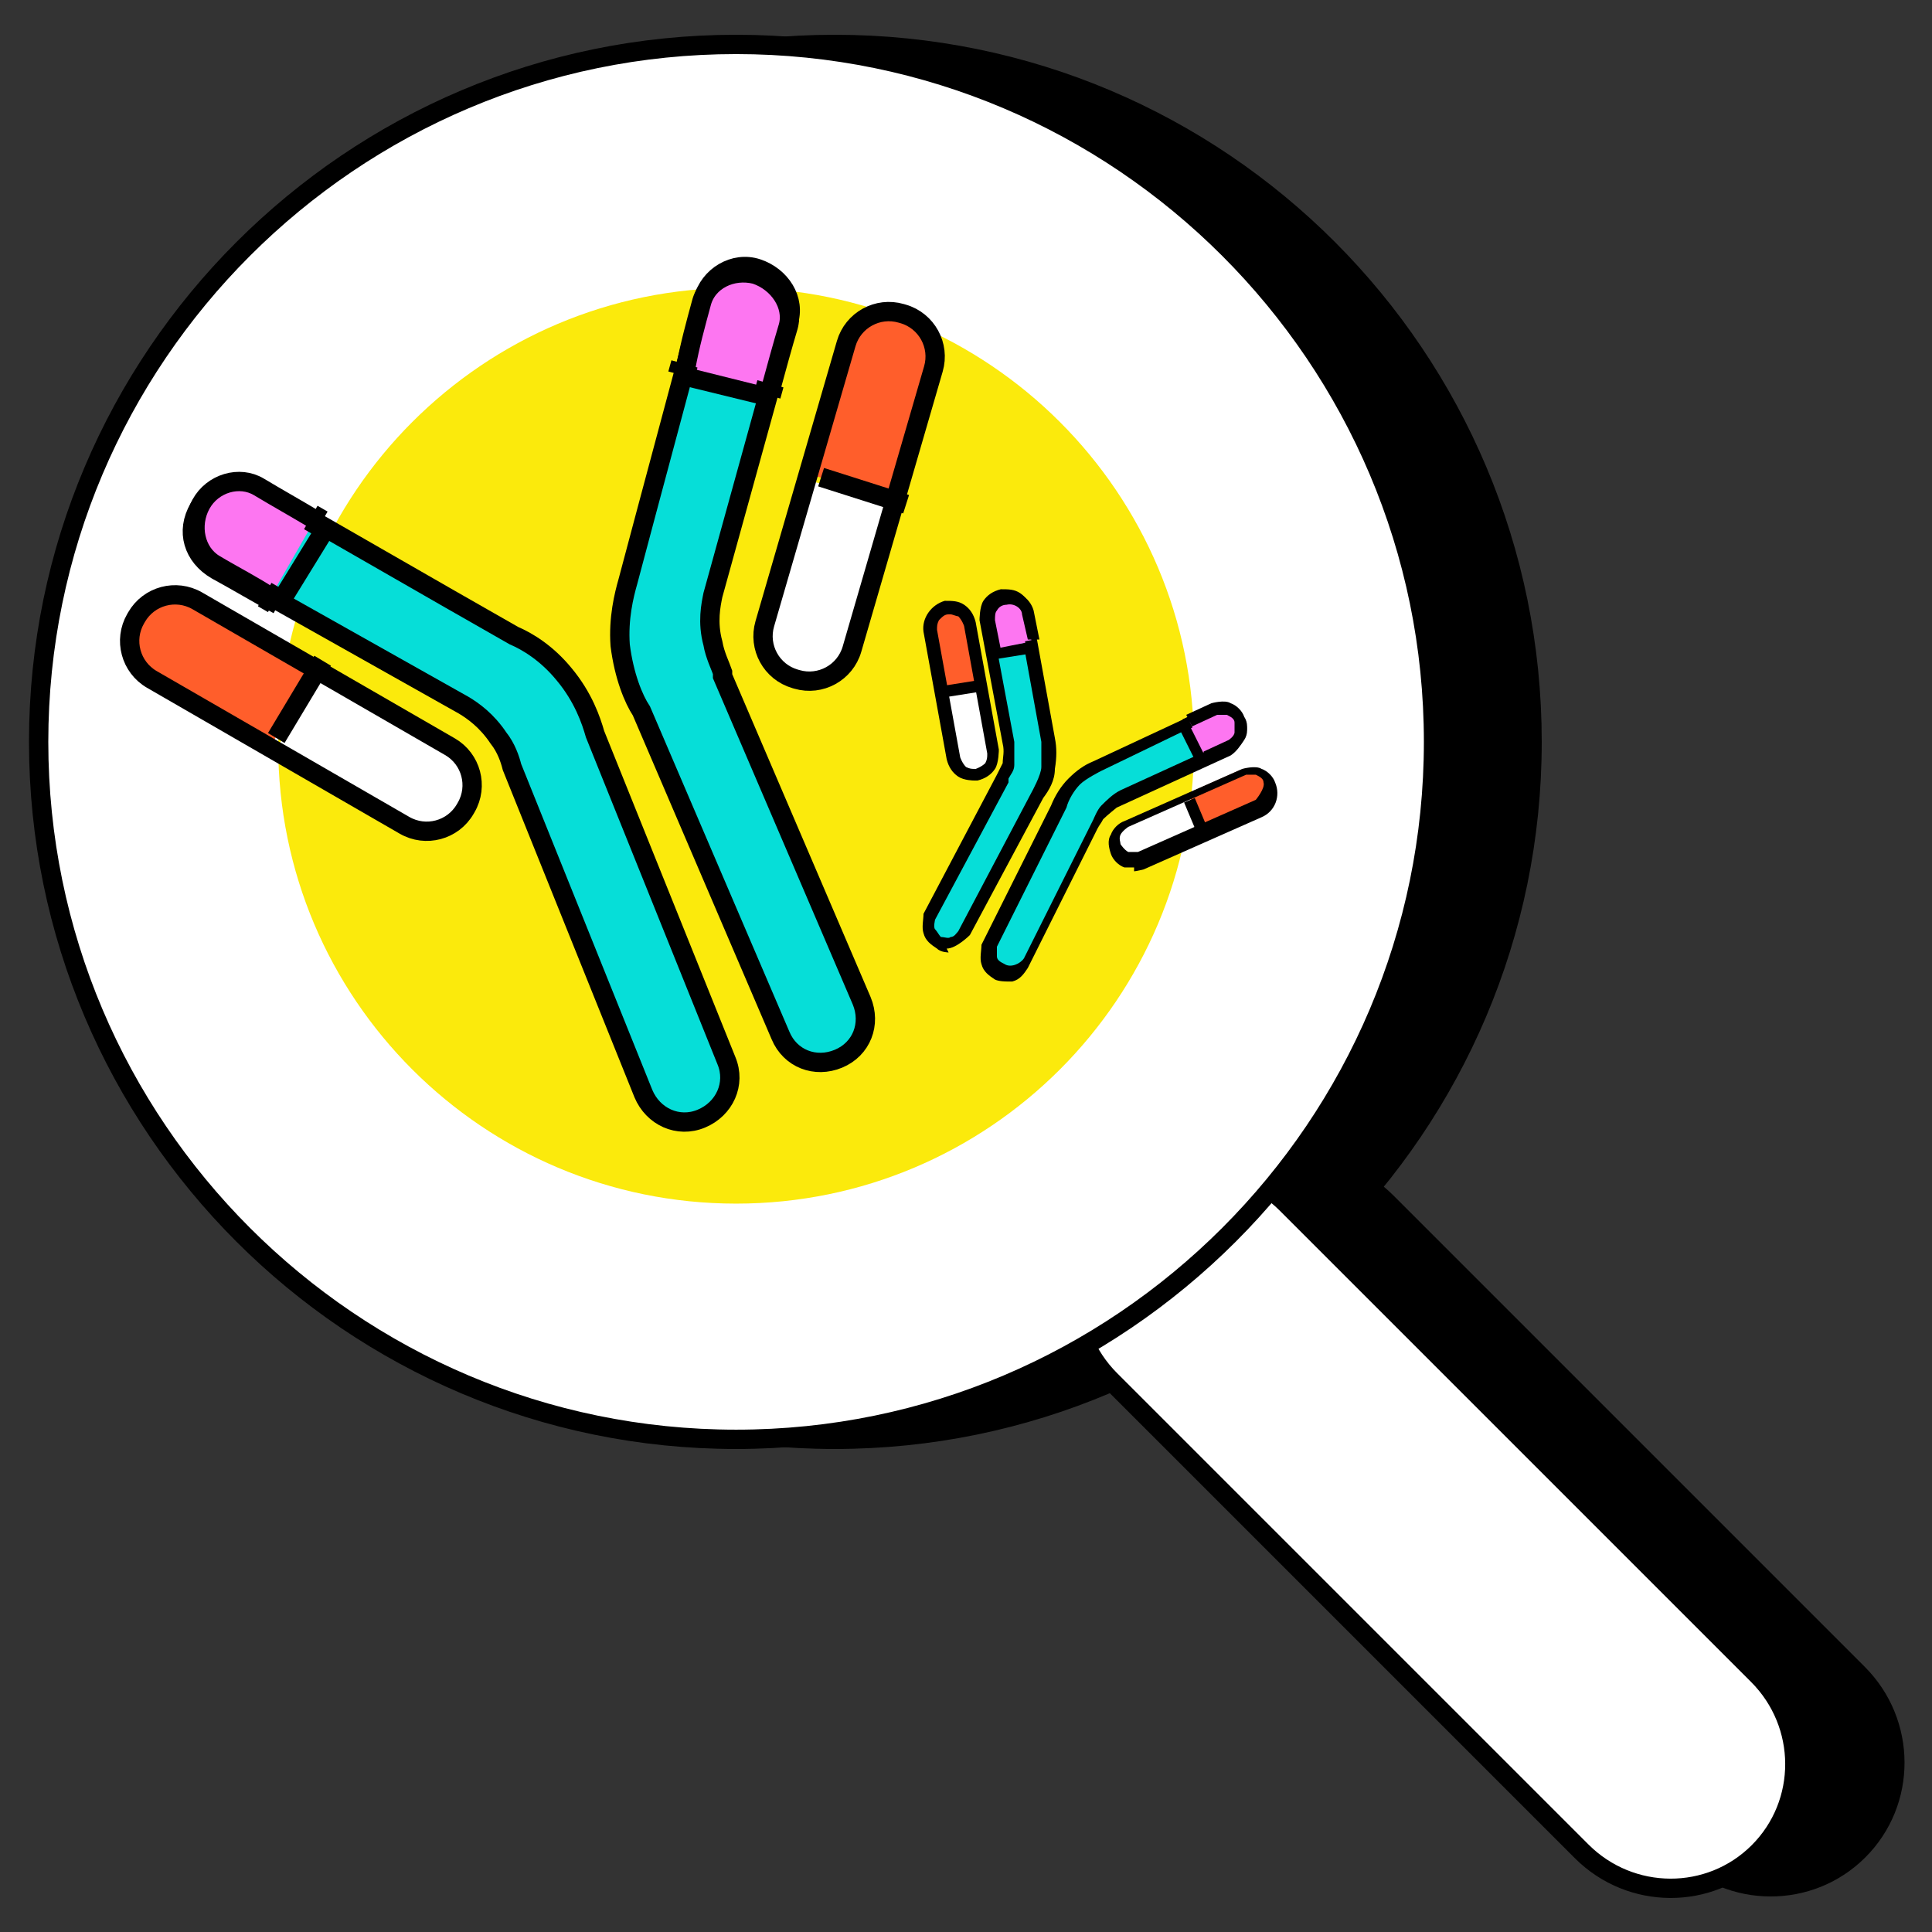
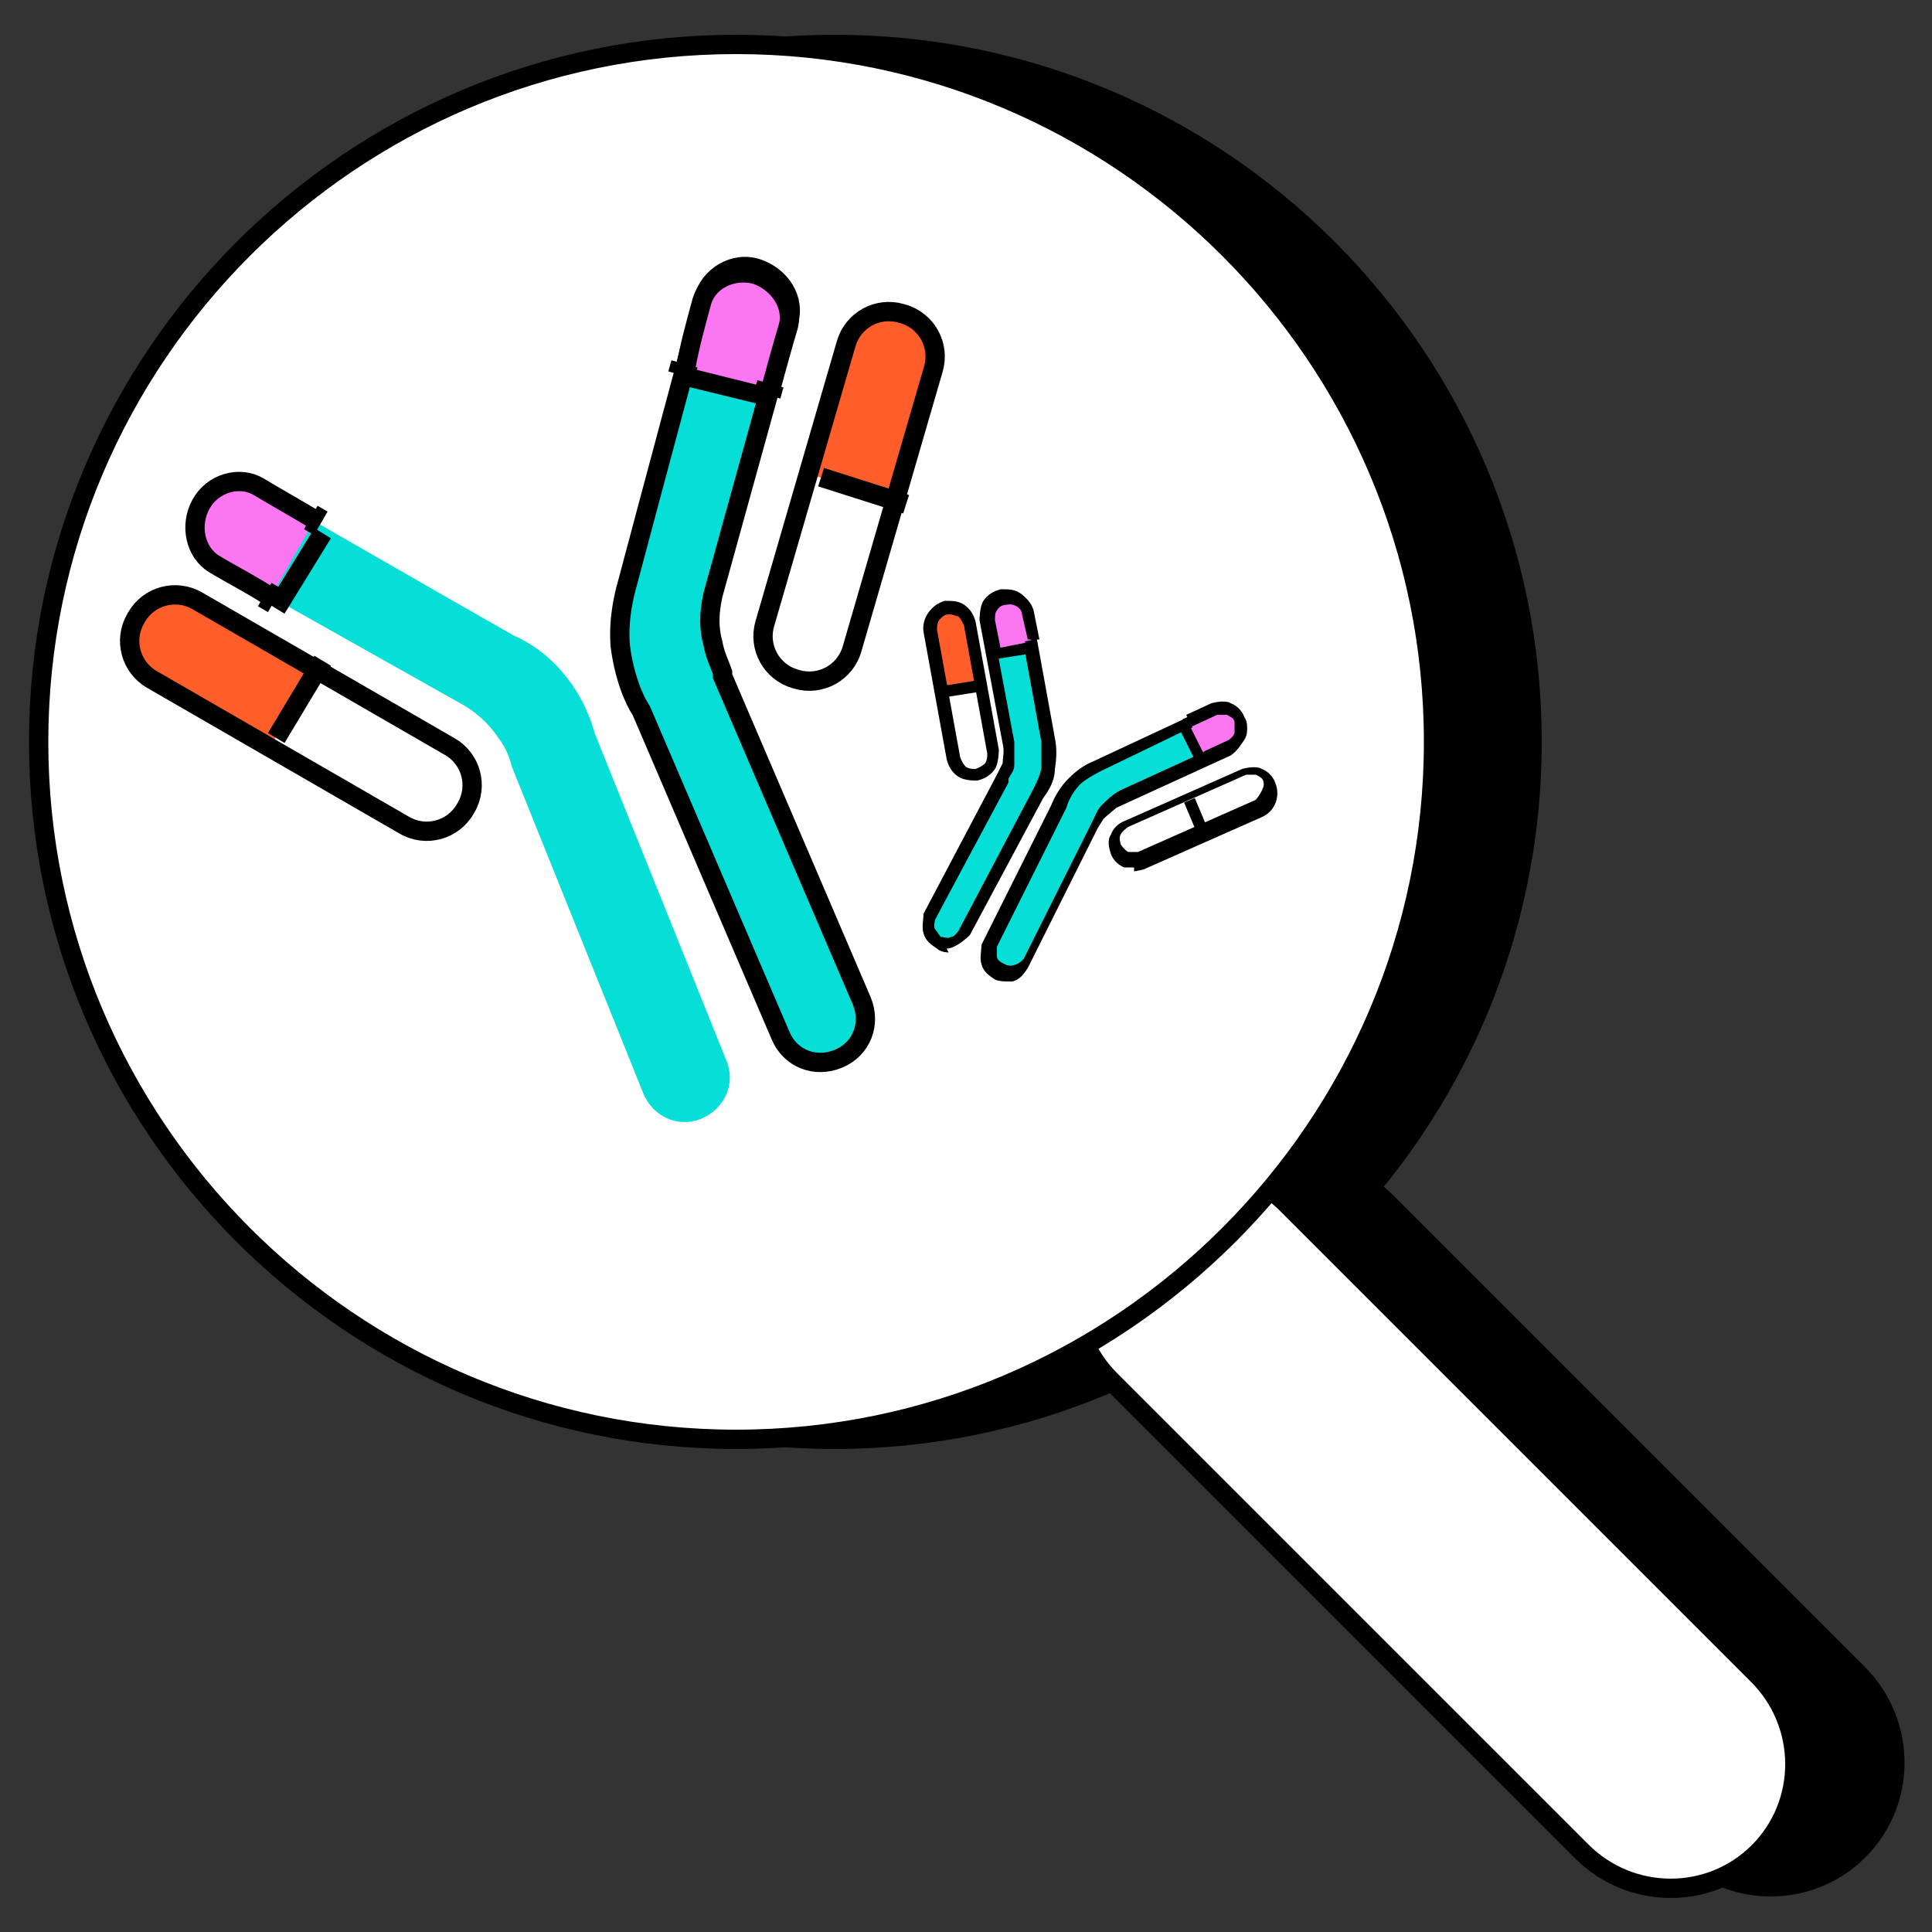
<svg xmlns="http://www.w3.org/2000/svg" width="140" height="140" viewBox="0 0 140 140" fill="none">
  <rect x="0" y="0" width="140" height="140" fill="#333333" stroke="none" />
  <g clip-path="url(#clip0_4706_24983)">
    <path d="M100.476 87.121C96.923 83.568 91.183 83.545 87.657 87.072C84.13 90.598 84.152 96.338 87.706 99.892L121.859 134.045C125.413 137.599 131.153 137.621 134.679 134.094C138.206 130.568 138.184 124.828 134.63 121.275L100.476 87.121Z" fill="black" stroke="black" stroke-width="1.4" stroke-miterlimit="10" />
    <path d="M60.48 3.219C32.62 3.219 9.94 25.899 9.94 53.759C9.94 81.619 32.62 104.299 60.48 104.299C88.34 104.299 111.02 81.619 111.02 53.759C111.02 25.899 88.48 3.219 60.48 3.219ZM60.48 87.219C42 87.219 26.88 72.239 26.88 53.619C26.88 34.999 41.86 20.019 60.48 20.019C79.1 20.019 94.08 34.999 94.08 53.619C94.08 72.239 79.1 87.219 60.48 87.219Z" fill="black" />
    <path d="M60.48 3.219C32.62 3.219 9.94 25.899 9.94 53.759C9.94 81.619 32.62 104.299 60.48 104.299C88.34 104.299 111.02 81.619 111.02 53.759C111.02 25.899 88.48 3.219 60.48 3.219ZM60.48 87.219C42 87.219 26.88 72.239 26.88 53.619C26.88 34.999 41.86 20.019 60.48 20.019C79.1 20.019 94.08 34.999 94.08 53.619C94.08 72.239 79.1 87.219 60.48 87.219Z" stroke="black" stroke-width="1.4" stroke-miterlimit="10" />
    <path d="M93.229 87.231C89.675 83.677 83.935 83.655 80.409 87.181C76.882 90.708 76.905 96.447 80.458 100.001L114.612 134.154C118.165 137.708 123.905 137.73 127.431 134.204C130.958 130.677 130.936 124.938 127.382 121.384L93.229 87.231Z" fill="white" stroke="black" stroke-width="1.4" stroke-miterlimit="10" />
    <path d="M53.34 3.219C25.48 3.219 2.8 25.899 2.8 53.759C2.8 81.619 25.48 104.299 53.34 104.299C81.2 104.299 103.88 81.619 103.88 53.759C103.88 25.899 81.2 3.219 53.34 3.219Z" fill="white" />
    <path d="M53.34 3.219C25.48 3.219 2.8 25.899 2.8 53.759C2.8 81.619 25.48 104.299 53.34 104.299C81.2 104.299 103.88 81.619 103.88 53.759C103.88 25.899 81.2 3.219 53.34 3.219Z" stroke="black" stroke-width="1.4" stroke-miterlimit="10" />
-     <path d="M53.34 87.219C71.665 87.219 86.52 72.364 86.52 54.039C86.52 35.715 71.665 20.859 53.34 20.859C35.015 20.859 20.16 35.715 20.16 54.039C20.16 72.364 35.015 87.219 53.34 87.219Z" fill="#FBEA0C" />
    <path d="M19.46 54.462L11.34 49.702C9.38 48.581 8.68 46.481 9.52 44.941C10.36 43.401 12.74 42.981 14.56 44.102L22.4 48.581" fill="#FF5E2B" />
    <path d="M23.38 48.441L31.78 53.901C33.74 55.161 34.58 57.401 33.6 58.941C32.62 60.481 30.24 60.621 28.28 59.361L20.16 54.041" fill="white" />
    <path d="M9.897 44.715L9.827 44.836C8.938 46.377 9.466 48.346 11.006 49.235L29.313 59.805C30.854 60.694 32.823 60.166 33.712 58.626L33.782 58.505C34.671 56.965 34.144 54.996 32.603 54.107L14.296 43.537C12.755 42.647 10.786 43.175 9.897 44.715Z" stroke="black" stroke-width="1.4" stroke-miterlimit="10" />
    <path d="M20.16 43.541C24.64 46.061 29.12 48.581 33.6 51.101C34.3 51.521 35.28 52.221 36.12 53.481C36.68 54.181 36.96 55.021 37.1 55.581L46.62 79.241C47.32 80.921 49.14 81.761 50.82 81.061C52.5 80.361 53.34 78.541 52.64 76.861L43.12 53.201C42.84 52.221 42.28 50.541 40.88 48.861C39.62 47.321 38.22 46.481 37.24 46.061C31.08 42.561 25.06 39.061 18.9 35.561C17.36 34.721 15.4 35.141 14.42 36.821C13.44 38.501 14 40.321 15.68 41.301C17.22 42.141 18.62 42.981 20.16 43.821" fill="#06DED8" />
-     <path d="M20.16 43.541C24.64 46.061 29.12 48.581 33.6 51.101C34.3 51.521 35.28 52.221 36.12 53.481C36.68 54.181 36.96 55.021 37.1 55.581L46.62 79.241C47.32 80.921 49.14 81.761 50.82 81.061C52.5 80.361 53.34 78.541 52.64 76.861L43.12 53.201C42.84 52.221 42.28 50.541 40.88 48.861C39.62 47.321 38.22 46.481 37.24 46.061C31.08 42.561 25.06 39.061 18.9 35.561C17.36 34.721 15.4 35.141 14.42 36.821C13.44 38.501 14 40.321 15.68 41.301C17.22 42.141 18.62 42.981 20.16 43.821" stroke="black" stroke-width="1.4" stroke-miterlimit="10" />
    <path d="M20.02 53.479L23.38 47.879" stroke="black" stroke-width="1.4" stroke-miterlimit="10" />
    <path d="M55.72 28.42C56 27.16 56.28 25.76 56.56 24.5C57.12 22.26 56.14 20.02 54.32 19.6C52.5 19.18 50.68 20.72 50.26 22.96C49.98 24.36 49.7 25.62 49.42 27.02" fill="#FD76F1" />
    <path d="M20.02 44.101L23.38 38.641" stroke="black" stroke-width="1.4" stroke-miterlimit="10" />
    <path d="M52.36 48.998L62.44 72.518C63.14 74.198 62.44 76.018 60.76 76.718C59.08 77.418 57.26 76.718 56.56 75.038L46.48 51.518C45.92 50.678 45.22 48.998 44.94 46.758C44.8 44.798 45.22 43.118 45.5 42.138C47.32 35.278 49.14 28.558 50.96 21.698C51.38 20.018 53.2 18.898 54.88 19.458C56.56 20.018 57.68 21.698 57.12 23.378C55.3 29.958 53.48 36.538 51.66 43.118C51.52 43.818 51.24 45.078 51.66 46.618C51.8 47.458 52.22 48.298 52.36 48.718V48.998Z" fill="#06DED8" stroke="black" stroke-width="1.4" stroke-miterlimit="10" />
    <path d="M56.14 28.841L49.84 27.301" stroke="black" stroke-width="1.4" stroke-miterlimit="10" />
    <path d="M58.24 34.301L60.9 25.341C61.46 23.241 63.42 21.981 65.1 22.401C66.78 22.961 67.76 25.061 67.06 27.161L64.54 35.841" fill="#FF5E2B" />
    <path d="M65.1 36.679L61.74 46.059C61.04 48.299 58.94 49.559 57.26 48.999C55.58 48.439 54.88 46.199 55.58 43.959L58.8 34.859" fill="white" />
    <path d="M65.443 22.746L65.308 22.707C63.601 22.211 61.814 23.193 61.318 24.901L55.42 45.201C54.924 46.909 55.906 48.696 57.614 49.192L57.748 49.231C59.456 49.727 61.243 48.745 61.739 47.037L67.637 26.736C68.133 25.029 67.151 23.242 65.443 22.746Z" stroke="black" stroke-width="1.4" stroke-miterlimit="10" />
    <path d="M59.5 34.578L65.66 36.538" stroke="black" stroke-width="1.4" stroke-miterlimit="10" />
    <path d="M22.82 37.661C21.42 36.821 20.16 36.121 18.76 35.281C17.36 34.441 15.4 35.001 14.56 36.541C13.72 38.081 14.14 40.041 15.54 40.881C16.94 41.721 18.34 42.421 19.6 43.261" fill="#FD76F1" />
    <path d="M22.82 37.661C21.42 36.821 20.16 36.121 18.76 35.281C17.36 34.441 15.4 35.001 14.56 36.541C13.72 38.081 14.14 40.041 15.54 40.881C16.94 41.721 18.34 42.421 19.6 43.261" stroke="black" stroke-width="1.4" stroke-miterlimit="10" />
    <path d="M55.86 28.14C56.28 26.601 56.7 25.061 57.12 23.66C57.54 22.12 56.42 20.441 54.74 19.881C53.06 19.46 51.24 20.3 50.82 21.98C50.4 23.52 49.98 25.061 49.7 26.601" fill="#FD76F1" />
    <path d="M55.86 28.14C56.28 26.601 56.7 25.061 57.12 23.66C57.54 22.12 56.42 20.441 54.74 19.881C53.06 19.46 51.24 20.3 50.82 21.98C50.4 23.52 49.98 25.061 49.7 26.601" stroke="black" stroke-width="1.4" stroke-miterlimit="10" />
    <path d="M19.67 42.236L18.69 43.934L19.418 44.354L20.398 42.656L19.67 42.236Z" fill="black" />
    <path d="M23.011 36.65L22.031 38.348L22.758 38.768L23.738 37.07L23.011 36.65Z" fill="black" />
    <path d="M50.542 26.631L48.653 26.109L48.43 26.919L50.319 27.44L50.542 26.631Z" fill="black" />
    <path d="M56.771 28.072L54.882 27.551L54.658 28.36L56.548 28.882L56.771 28.072Z" fill="black" />
    <path d="M68.18 50.12L67.48 46.06C67.34 45.08 67.76 44.24 68.6 44.1C69.44 43.96 70.14 44.66 70.28 45.5L70.98 49.42" fill="#FF5E2B" />
    <path d="M71.26 49.699L71.82 54.039C71.82 55.019 71.4 55.999 70.56 55.999C69.72 55.999 69.02 55.299 68.88 54.319L68.32 50.119" fill="white" />
    <path d="M70.56 56.559C70.56 56.559 69.86 56.559 69.44 56.279C69.02 55.999 68.74 55.579 68.6 55.019L66.92 45.779C66.78 44.799 67.48 43.819 68.46 43.539C69.02 43.539 69.44 43.539 69.86 43.819C70.28 44.099 70.56 44.519 70.7 45.079L72.38 54.319C72.38 54.319 72.38 55.299 72.1 55.719C71.82 56.139 71.4 56.419 70.84 56.559H70.56ZM68.88 44.519C68.88 44.519 68.88 44.519 68.74 44.519C68.46 44.519 68.32 44.659 68.04 44.939C67.9 45.219 67.9 45.359 67.9 45.639L69.58 54.879C69.58 54.879 69.72 55.299 70 55.579C70.28 55.719 70.42 55.719 70.7 55.719C70.7 55.719 71.12 55.579 71.4 55.299C71.54 55.019 71.54 54.879 71.54 54.599L69.86 45.359C69.86 45.359 69.72 44.939 69.44 44.659C69.3 44.659 69.02 44.519 68.88 44.519Z" fill="black" />
    <path d="M71.96 47.319C72.38 49.559 72.8 51.799 73.22 54.039C73.22 54.319 73.22 54.879 73.22 55.579C73.22 55.999 72.94 56.279 72.8 56.559L67.48 66.499C67.06 67.199 67.48 68.039 68.04 68.459C68.74 68.879 69.58 68.459 70 67.899L75.32 57.959C75.32 57.959 76.02 56.979 76.16 55.999C76.3 55.159 76.16 54.319 76.16 54.039C75.6 50.959 75.04 47.879 74.48 44.799C74.34 43.959 73.64 43.539 72.8 43.679C71.96 43.819 71.54 44.519 71.68 45.359C71.68 46.059 71.96 46.899 72.1 47.599" fill="#06DED8" />
    <path d="M68.74 69.019C68.74 69.019 68.18 69.019 67.9 68.739C67.48 68.459 67.06 68.179 66.92 67.619C66.78 67.199 66.92 66.639 66.92 66.219L72.24 56.139C72.24 56.139 72.52 55.579 72.66 55.299C72.66 54.879 72.8 54.459 72.66 53.899L70.98 44.939C70.98 44.939 70.98 43.959 71.26 43.539C71.54 43.119 71.96 42.839 72.52 42.699C73.08 42.699 73.5 42.699 73.92 42.979C74.34 43.259 74.62 43.679 74.76 44.239L76.44 53.479C76.58 54.179 76.58 54.879 76.44 55.719C76.44 56.559 76.02 57.259 75.6 57.819L70.28 67.759C70.28 67.759 69.3 68.739 68.6 68.739L68.74 69.019ZM73.08 56.699L67.76 66.639C67.76 66.639 67.62 67.199 67.76 67.339C67.9 67.479 68.04 67.759 68.18 67.899C68.46 67.899 68.74 68.039 68.88 67.899C69.16 67.899 69.3 67.619 69.44 67.479L74.76 57.399C74.76 57.399 75.46 56.139 75.46 55.579C75.46 55.019 75.46 54.319 75.46 53.759L73.78 44.519C73.78 44.239 73.64 44.099 73.36 43.819C73.08 43.679 72.94 43.679 72.66 43.679C72.38 43.679 72.24 43.819 71.96 44.099C71.82 44.379 71.82 44.519 71.82 44.799L73.5 53.759C73.5 53.759 73.5 54.879 73.5 55.439C73.5 55.859 73.22 56.139 73.08 56.419V56.699Z" fill="black" />
    <path d="M71.403 49.211L68.5 49.672L68.632 50.502L71.535 50.041L71.403 49.211Z" fill="black" />
    <path d="M87.22 54.881C87.22 54.881 88.34 54.321 88.76 54.041C89.74 53.621 90.16 52.641 89.74 51.941C89.32 51.241 88.34 51.101 87.36 51.521C86.8 51.801 86.24 52.081 85.68 52.361" fill="#FD76F1" />
    <path d="M74.588 46.523L71.685 46.984L71.816 47.814L74.72 47.353L74.588 46.523Z" fill="black" />
    <path d="M79.38 59.641L74.34 69.721C73.92 70.421 73.08 70.701 72.38 70.421C71.68 70.001 71.4 69.161 71.68 68.461L76.72 58.381C76.72 58.381 77.14 57.261 77.84 56.561C78.4 55.861 79.1 55.581 79.52 55.441C82.32 54.181 85.12 52.781 87.92 51.521C88.62 51.241 89.46 51.521 89.88 52.221C90.3 52.921 89.88 53.761 89.18 54.181C86.38 55.441 83.72 56.701 80.92 57.961C80.64 58.101 80.08 58.381 79.66 58.941C79.38 59.221 79.24 59.501 79.1 59.781L79.38 59.641Z" fill="#06DED8" />
    <path d="M72.94 71.122C72.94 71.122 72.38 71.122 72.1 70.982C71.68 70.702 71.26 70.422 71.12 69.862C70.98 69.442 71.12 68.882 71.12 68.462L76.16 58.382C76.44 57.682 76.86 56.982 77.42 56.422C77.98 55.862 78.54 55.442 79.24 55.162L87.64 51.242C87.64 51.242 88.62 50.962 89.04 51.242C89.46 51.382 89.88 51.802 90.16 52.222C90.44 52.642 90.44 53.202 90.16 53.622C89.88 54.042 89.6 54.462 89.18 54.742L80.92 58.522C80.92 58.522 80.22 59.082 79.94 59.362C79.8 59.642 79.66 59.782 79.52 60.062L74.48 70.142C74.2 70.562 73.92 70.982 73.36 71.122C73.22 71.122 72.94 71.122 72.8 71.122H72.94ZM88.62 51.802C88.62 51.802 88.34 51.802 88.2 51.802L79.8 55.862C79.8 55.862 78.68 56.422 78.26 56.842C77.84 57.262 77.42 57.962 77.28 58.522L72.24 68.602C72.24 68.602 72.24 69.162 72.24 69.302C72.24 69.582 72.52 69.722 72.8 69.862C73.22 70.142 73.92 69.862 74.2 69.442L79.24 59.362C79.24 59.362 79.52 58.662 79.8 58.382C80.22 57.962 80.64 57.542 81.2 57.262L89.46 53.482C89.74 53.482 89.88 53.202 90.02 52.922C90.02 52.642 90.02 52.362 90.02 52.222C90.02 51.942 89.74 51.802 89.46 51.662H89.18L88.62 51.802Z" fill="black" />
    <path d="M86.255 52.519L85.504 52.895L86.817 55.525L87.568 55.15L86.255 52.519Z" fill="black" />
-     <path d="M85.96 57.538L89.74 55.858C90.58 55.438 91.56 55.858 91.98 56.418C92.26 57.118 91.98 58.098 91 58.378L87.36 60.058" fill="#FF5E2B" />
    <path d="M87.22 60.48L83.16 62.02C82.18 62.44 81.2 62.02 80.92 61.32C80.64 60.62 81.2 59.64 82.18 59.36L86.24 57.82" fill="white" />
    <path d="M82.18 62.858C82.18 62.858 81.76 62.858 81.48 62.858C81.06 62.718 80.64 62.298 80.5 61.878C80.36 61.458 80.22 60.898 80.5 60.478C80.64 60.058 81.06 59.638 81.48 59.498L90.02 55.718C90.02 55.718 91 55.438 91.42 55.718C91.84 55.858 92.26 56.278 92.4 56.698C92.82 57.678 92.4 58.798 91.42 59.218L82.88 62.998C82.88 62.998 82.32 63.138 82.18 63.138V62.858ZM90.72 56.138C90.72 56.138 90.44 56.138 90.3 56.138L81.76 59.918C81.76 59.918 81.34 60.198 81.2 60.478C81.06 60.758 81.2 61.038 81.2 61.178C81.2 61.178 81.48 61.598 81.76 61.738C82.04 61.738 82.32 61.738 82.46 61.738L91 57.958C91 57.958 91.7 57.118 91.56 56.698C91.56 56.418 91.28 56.278 91 56.138C91 56.138 90.72 56.138 90.58 56.138H90.72Z" fill="black" />
    <path d="M86.578 57.827L85.804 58.152L86.944 60.862L87.718 60.536L86.578 57.827Z" fill="black" />
    <path d="M74.76 46.482C74.76 46.482 74.48 45.082 74.34 44.382C74.34 43.682 73.5 43.262 72.66 43.402C71.82 43.542 71.4 44.242 71.54 44.942C71.54 45.642 71.82 46.342 71.96 47.042" fill="#FD76F1" />
    <path d="M71.54 47.042L71.12 44.942C71.12 44.942 71.12 43.962 71.4 43.542C71.68 43.122 72.1 42.842 72.66 42.842C73.64 42.702 74.62 43.262 74.9 44.242L75.32 46.342H74.48L74.06 44.522C74.06 44.102 73.5 43.682 72.94 43.822C72.66 43.822 72.38 43.962 72.24 44.242C72.1 44.382 72.1 44.662 72.1 44.942L72.52 47.042H71.68H71.54Z" fill="black" />
    <path d="M87.36 54.881C87.36 54.881 88.62 54.321 89.18 54.041C89.88 53.761 90.16 52.921 89.74 52.221C89.46 51.521 88.62 51.241 87.92 51.521C87.36 51.801 86.66 52.081 86.1 52.361" fill="#FD76F1" />
    <path d="M87.64 55.3L87.22 54.46L89.04 53.62C89.04 53.62 89.46 53.34 89.46 53.06C89.46 52.78 89.46 52.5 89.46 52.36C89.46 52.08 89.18 51.94 88.9 51.8C88.62 51.8 88.48 51.8 88.2 51.8L86.38 52.64L85.96 51.8L87.78 50.96C87.78 50.96 88.76 50.68 89.18 50.96C89.6 51.1 90.02 51.52 90.16 51.94C90.44 52.36 90.44 52.92 90.16 53.34C90.02 53.76 89.74 54.18 89.32 54.46L87.5 55.3H87.64Z" fill="black" />
    <path d="M72.283 46.674L71.456 46.824L71.531 47.237L72.358 47.088L72.283 46.674Z" fill="black" />
    <path d="M75.103 46.319L74.276 46.469L74.351 46.882L75.178 46.732L75.103 46.319Z" fill="black" />
    <path d="M86.415 52.715L86.061 51.953L85.68 52.13L86.033 52.892L86.415 52.715Z" fill="black" />
    <path d="M87.737 55.196L87.384 54.434L87.003 54.61L87.356 55.372L87.737 55.196Z" fill="black" />
  </g>
  <defs>
    <clipPath id="clip0_4706_24983">
      <rect width="140" height="140" fill="white" />
    </clipPath>
  </defs>
</svg>